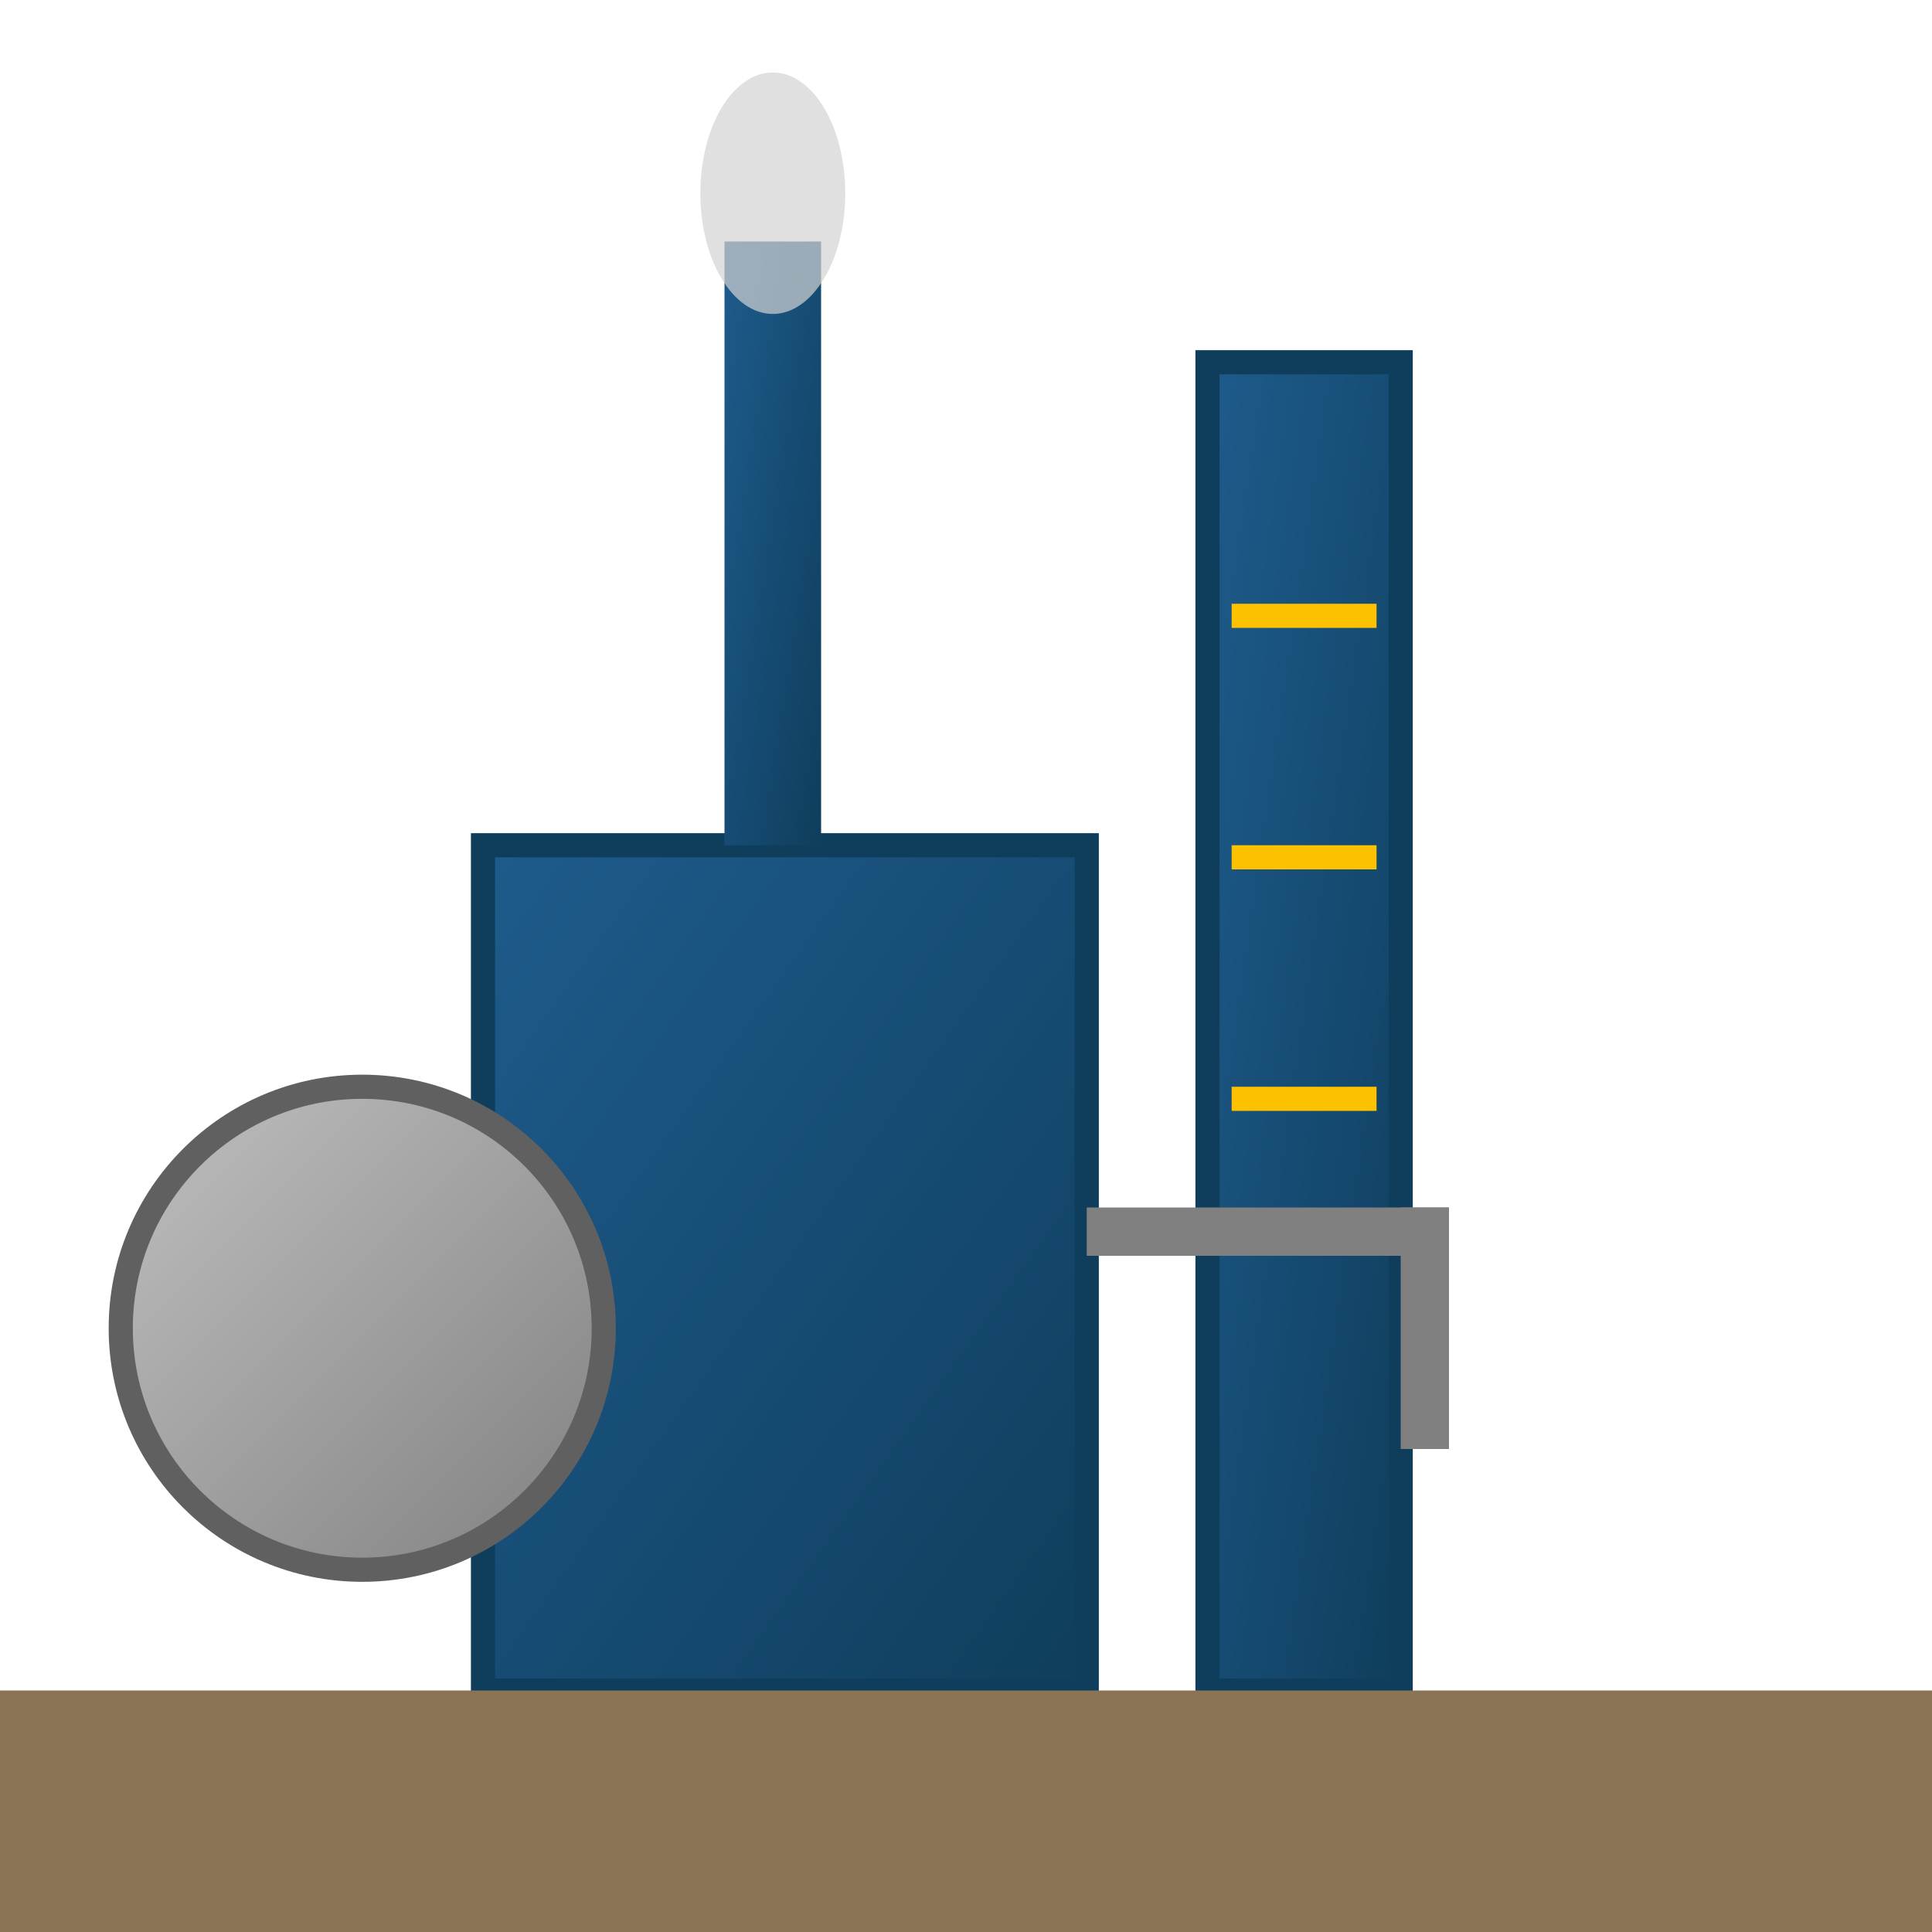
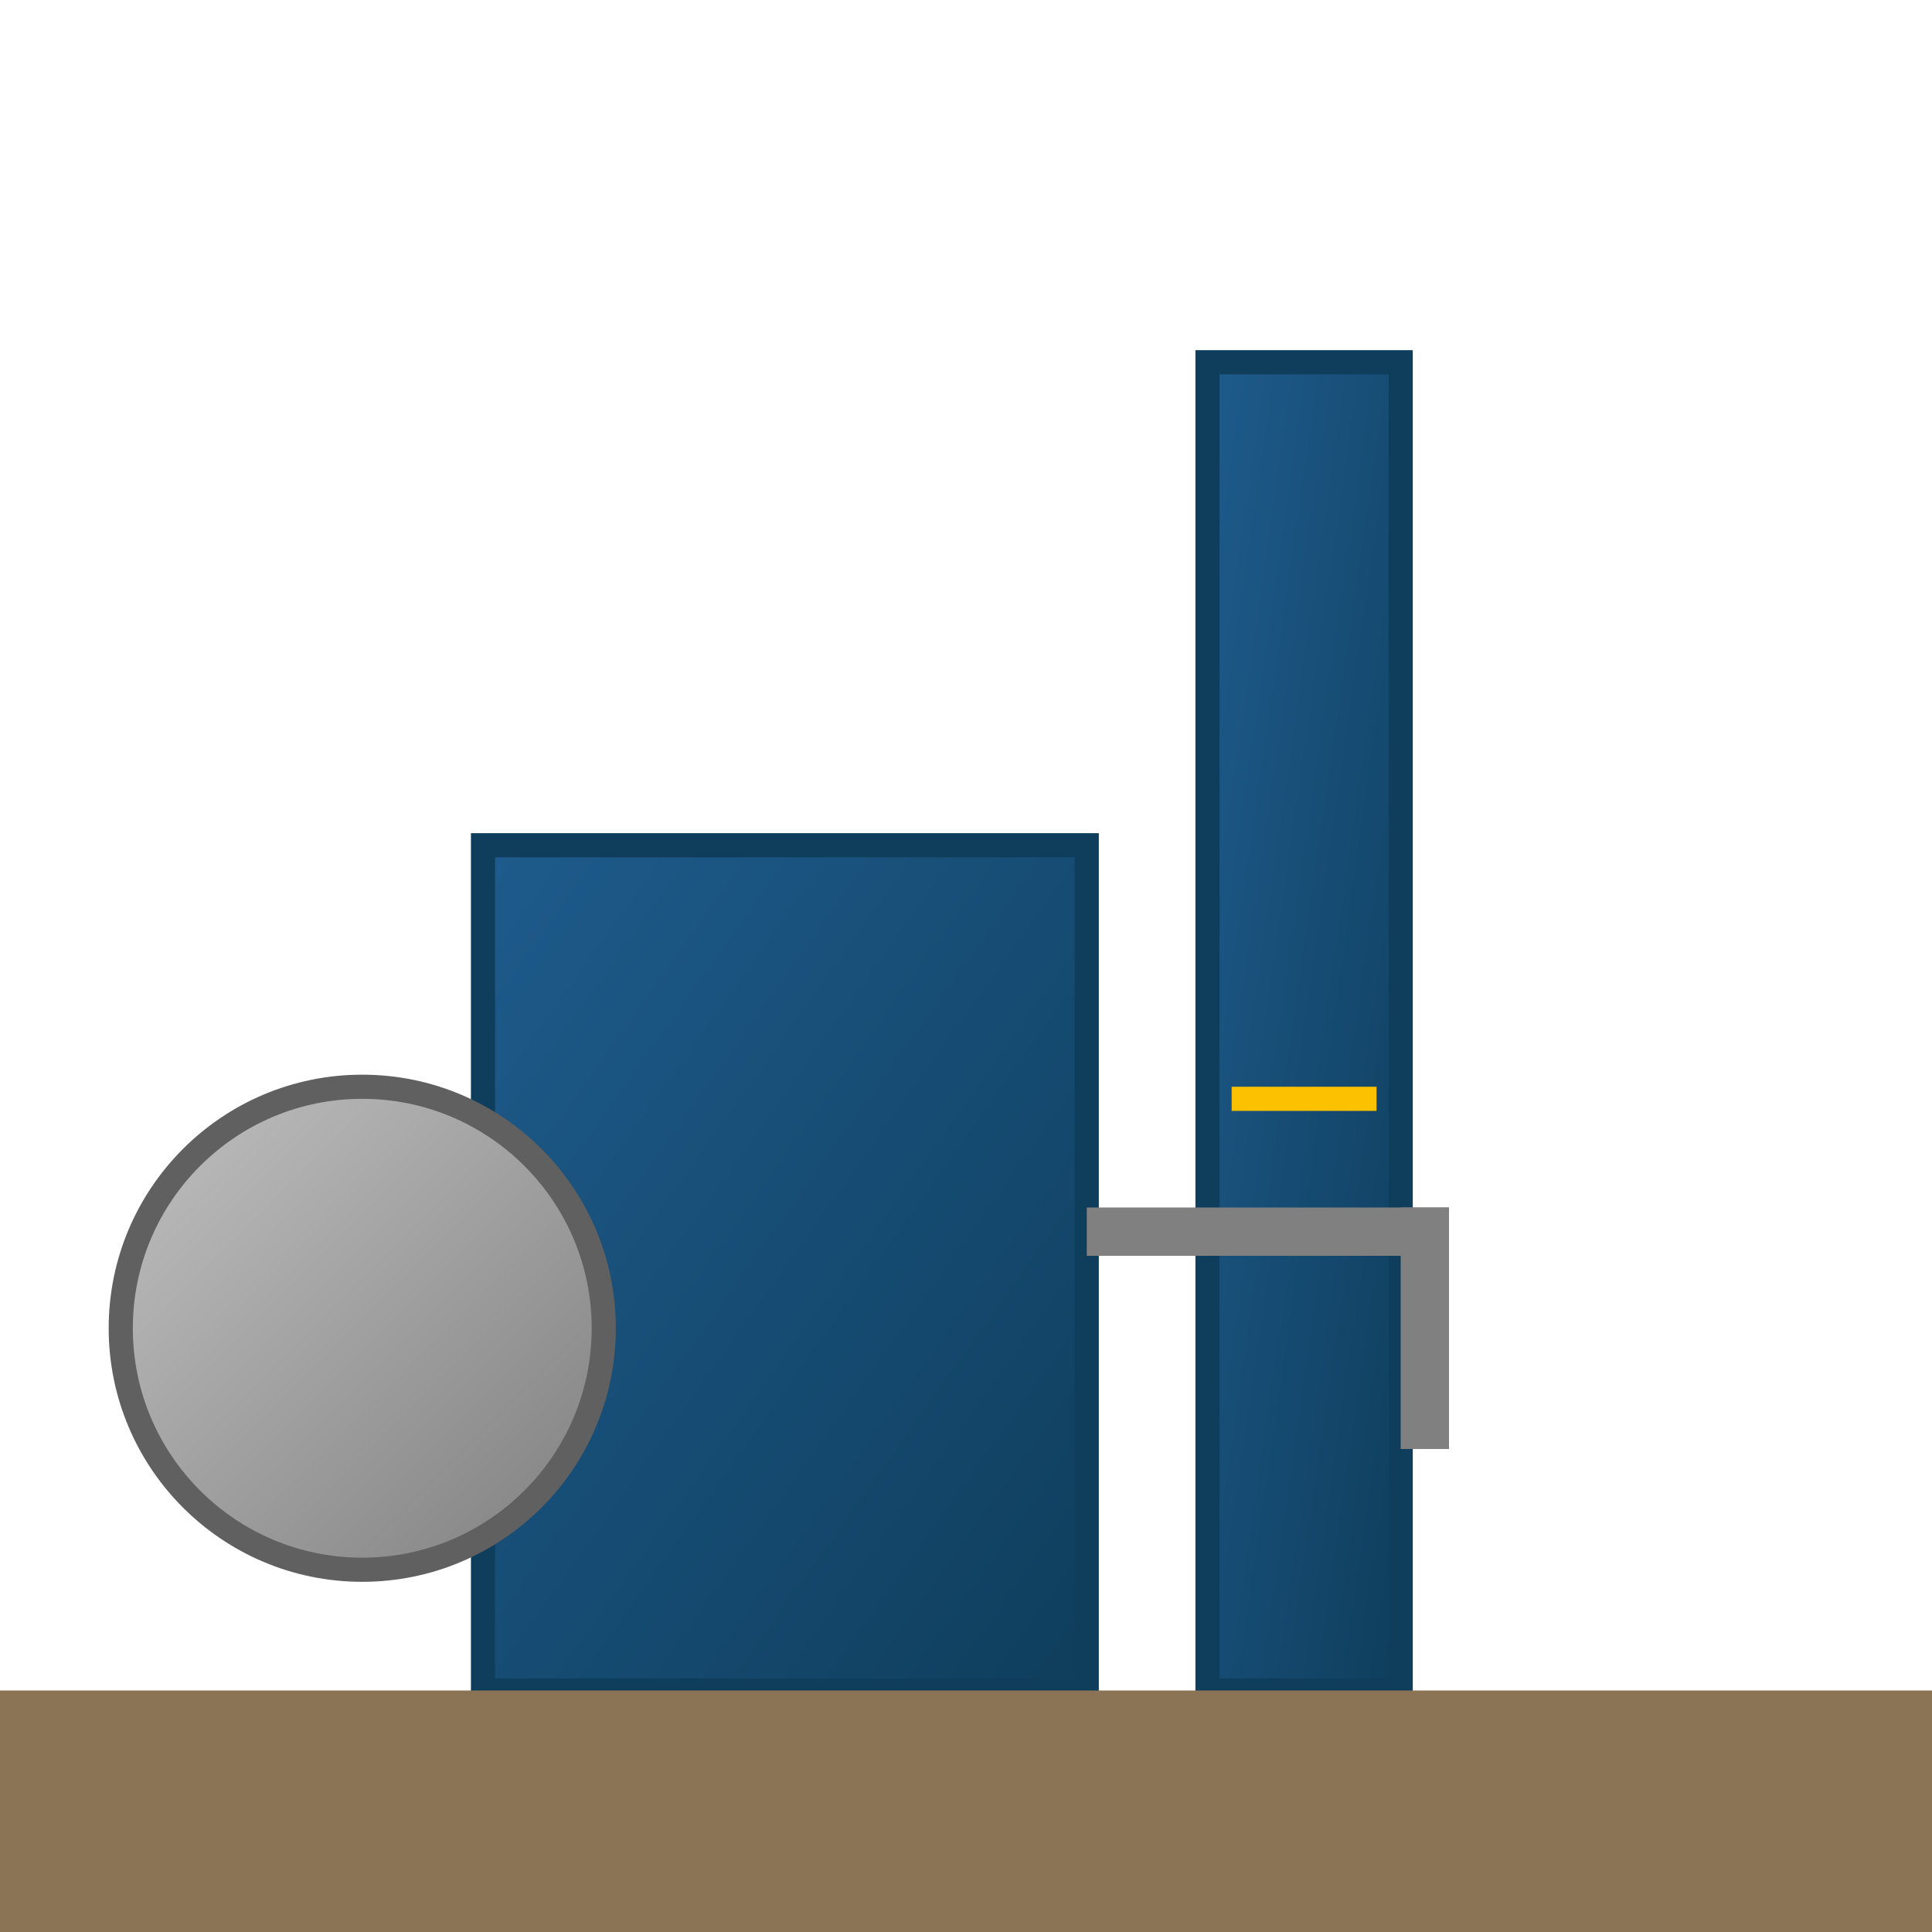
<svg xmlns="http://www.w3.org/2000/svg" width="80" height="80" viewBox="0 0 80 80">
  <defs>
    <linearGradient id="refineryGrad" x1="0%" y1="0%" x2="100%" y2="100%">
      <stop offset="0%" style="stop-color:#1e5b8c;stop-opacity:1" />
      <stop offset="100%" style="stop-color:#0f3e5c;stop-opacity:1" />
    </linearGradient>
    <linearGradient id="tankGrad" x1="0%" y1="0%" x2="100%" y2="100%">
      <stop offset="0%" style="stop-color:#C0C0C0;stop-opacity:1" />
      <stop offset="100%" style="stop-color:#808080;stop-opacity:1" />
    </linearGradient>
  </defs>
  <rect x="20" y="35" width="25" height="35" fill="url(#refineryGrad)" stroke="#0f3e5c" stroke-width="1" />
  <rect x="50" y="15" width="8" height="55" fill="url(#refineryGrad)" stroke="#0f3e5c" stroke-width="1" />
  <circle cx="15" cy="55" r="10" fill="url(#tankGrad)" stroke="#606060" stroke-width="1" />
-   <rect x="30" y="10" width="4" height="25" fill="url(#refineryGrad)" />
-   <ellipse cx="32" cy="8" rx="3" ry="5" fill="#D3D3D3" opacity="0.7" />
-   <rect x="51" y="25" width="6" height="1" fill="#fcc201" />
-   <rect x="51" y="35" width="6" height="1" fill="#fcc201" />
  <rect x="51" y="45" width="6" height="1" fill="#fcc201" />
  <rect x="45" y="50" width="15" height="2" fill="#808080" />
  <rect x="58" y="50" width="2" height="10" fill="#808080" />
  <rect x="0" y="70" width="80" height="10" fill="#8B7355" />
</svg>